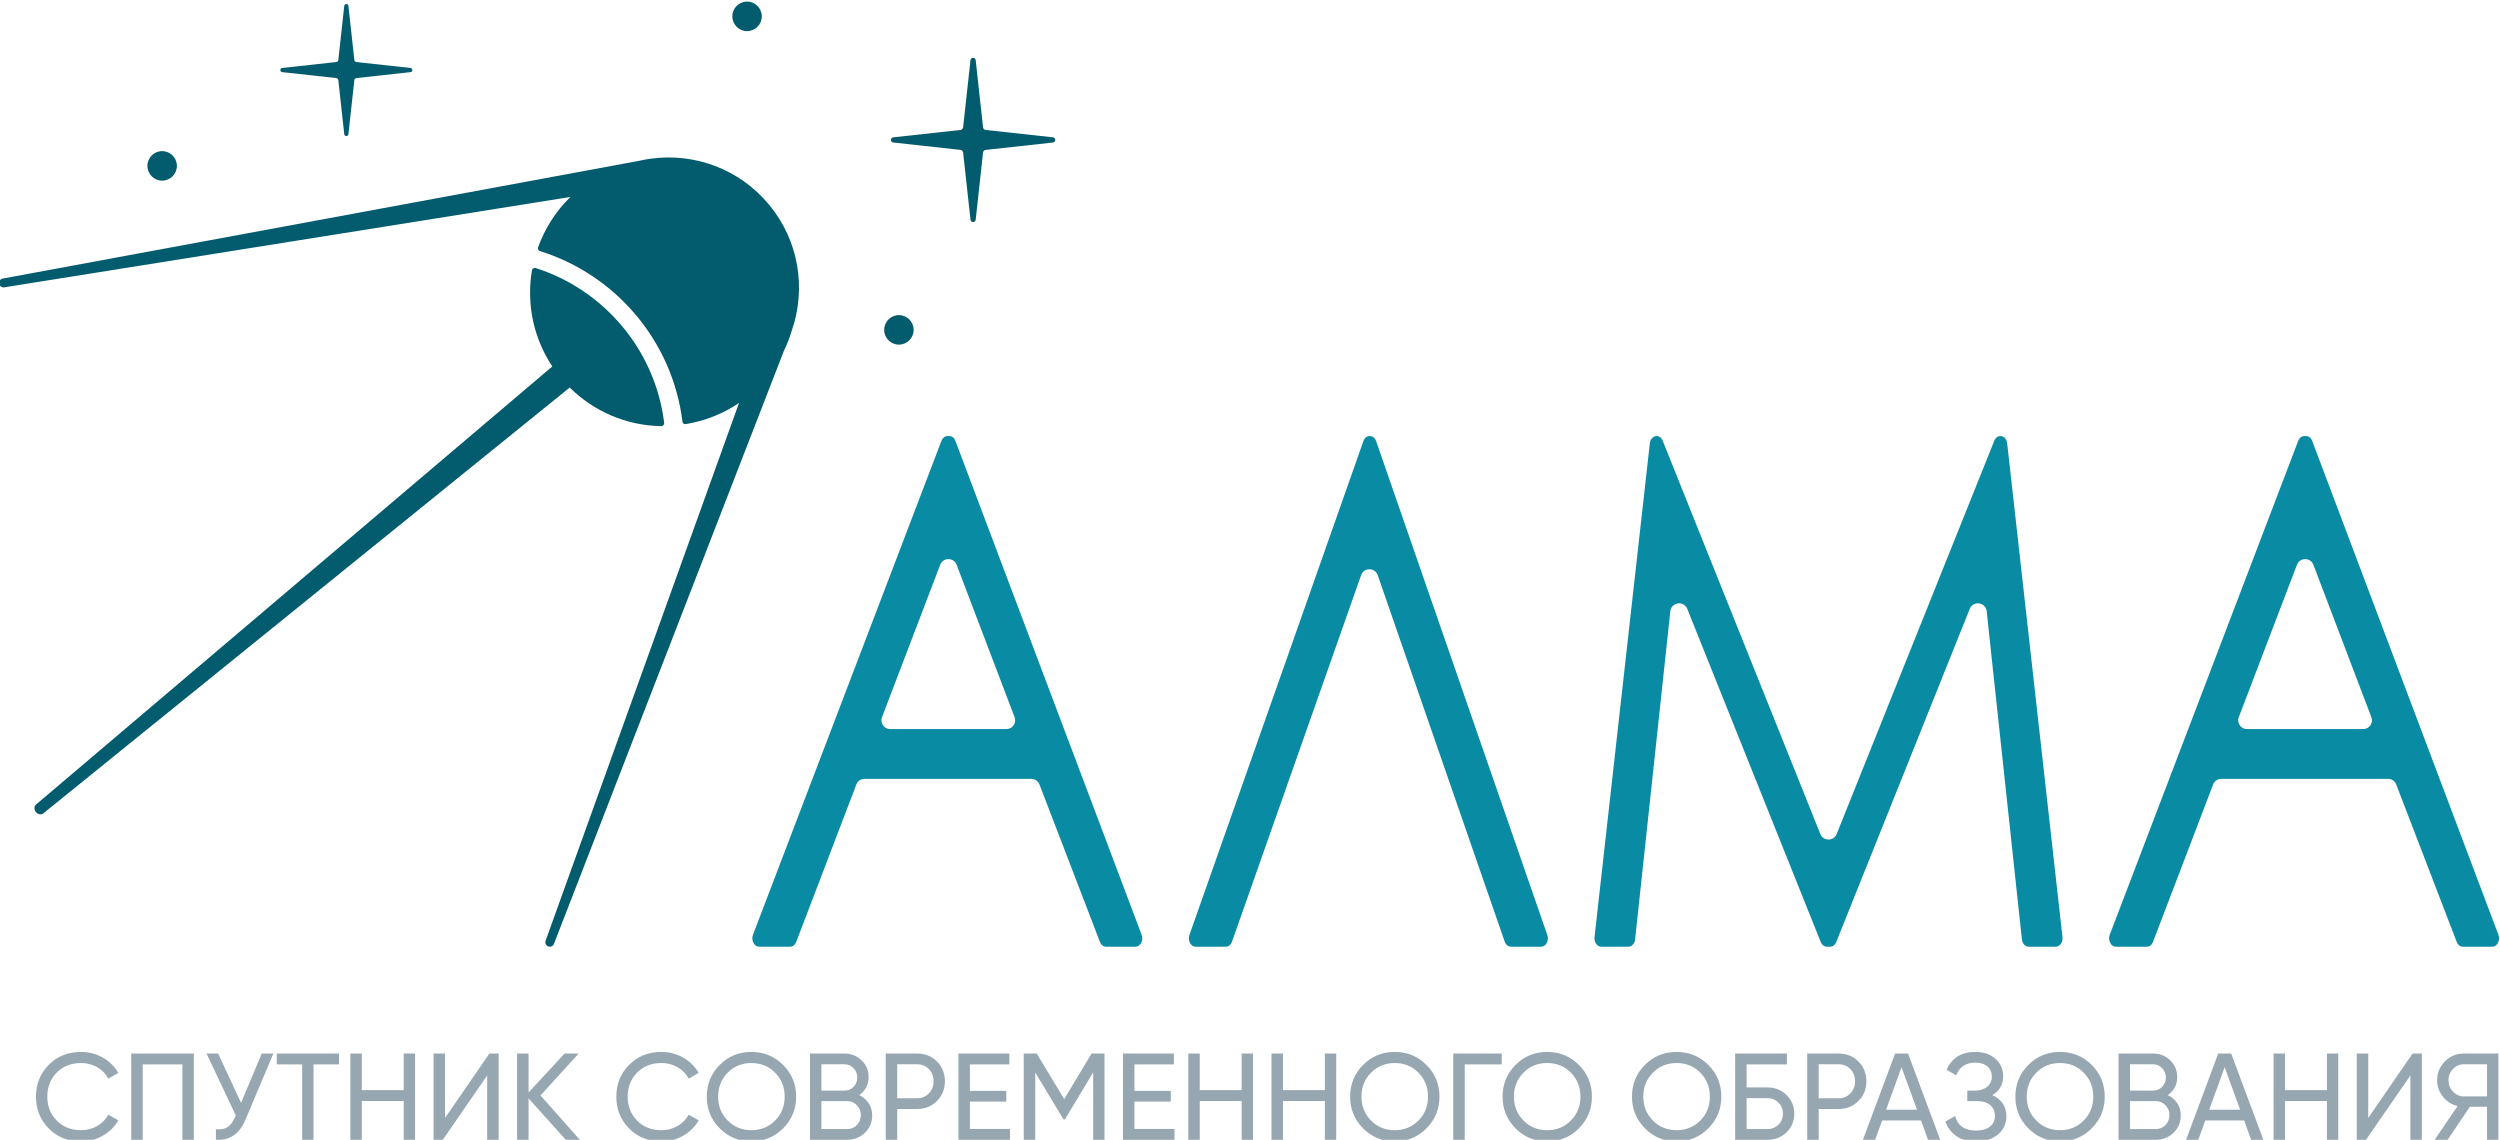
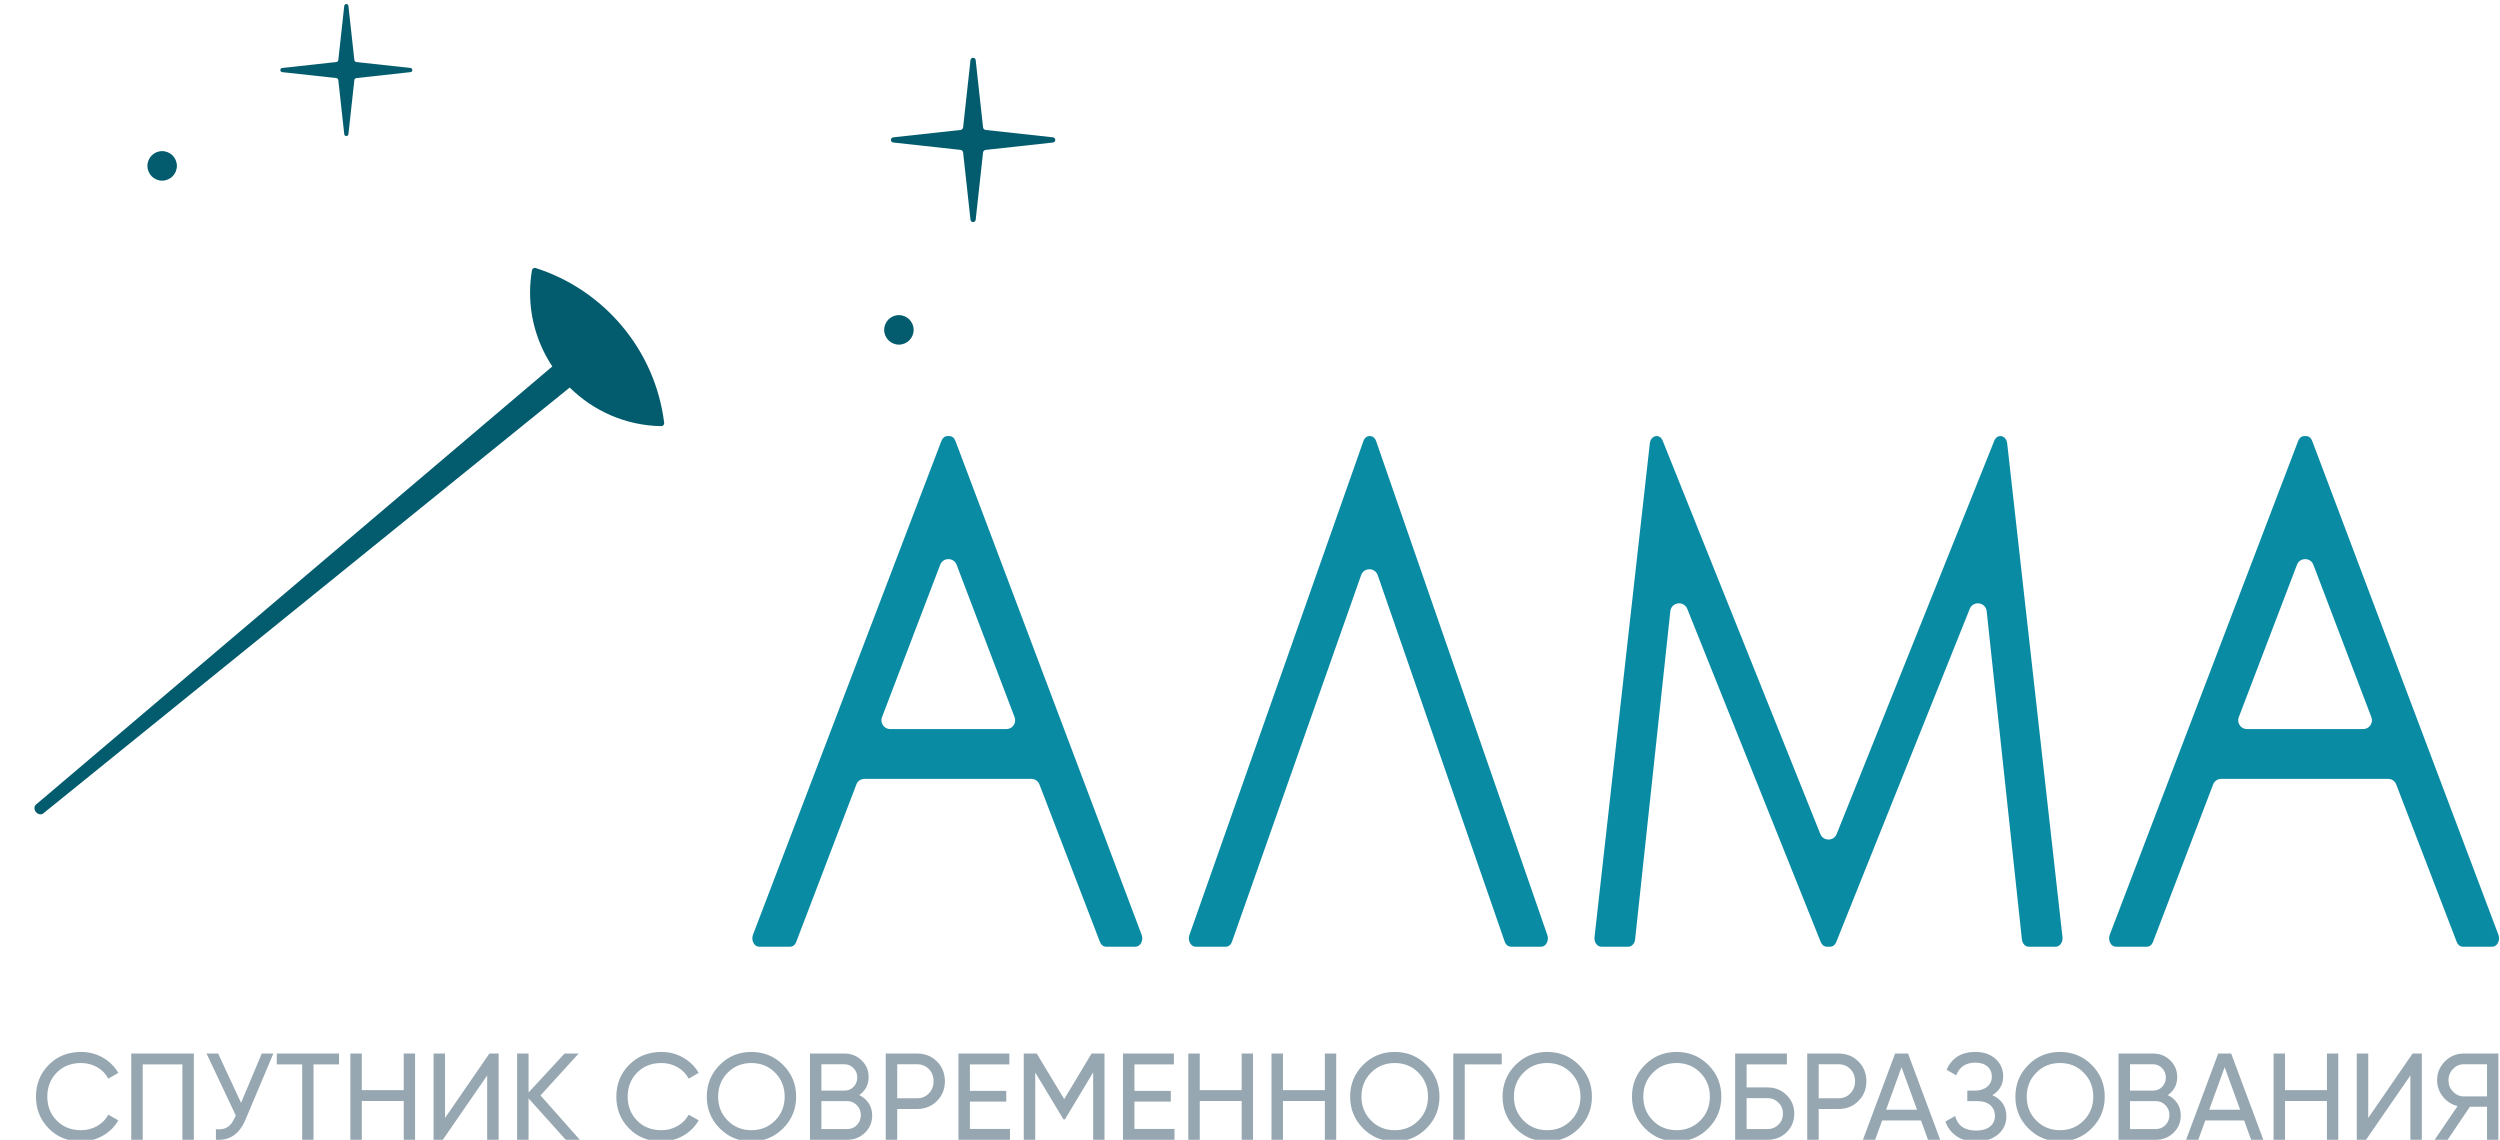
<svg xmlns="http://www.w3.org/2000/svg" xml:space="preserve" width="100mm" height="45.593mm" version="1.1" style="shape-rendering:geometricPrecision; text-rendering:geometricPrecision; image-rendering:optimizeQuality; fill-rule:evenodd; clip-rule:evenodd" viewBox="0 0 10000 4559.3">
  <defs>
    <style type="text/css"> .fil1 {fill:#098BA3} .fil0 {fill:#025C6E} .fil2 {fill:#96A7B1;fill-rule:nonzero} </style>
  </defs>
  <g id="Слой_x0020_1">
    <g id="_2229140566192">
      <path class="fil0" d="M1344.92 248.17l-216.14 23.71c-4.27,0.46 -7.48,4.04 -7.48,8.33 0,4.29 3.21,7.89 7.48,8.36l216.14 23.7c4.45,0.49 7.88,3.92 8.37,8.38l23.7 216.13c0.47,4.28 4.05,7.49 8.35,7.49 4.29,0 7.86,-3.23 8.32,-7.49l23.71 -216.13c0.49,-4.46 3.92,-7.89 8.38,-8.38l216.13 -23.7c4.29,-0.47 7.49,-4.05 7.49,-8.36 0,-4.3 -3.21,-7.87 -7.49,-8.33l-216.12 -23.71c-4.46,-0.48 -7.89,-3.92 -8.38,-8.37l-23.72 -216.14c-0.46,-4.26 -4.03,-7.47 -8.32,-7.47 -4.29,0 -7.88,3.21 -8.35,7.47l-23.7 216.14c-0.49,4.45 -3.92,7.89 -8.37,8.37z" />
      <path class="fil0" d="M3654.58 1319.5c0,32.66 -26.34,59.05 -58.91,59.05 -32.56,0 -58.96,-26.39 -58.96,-59.05 0,-32.66 26.4,-59.06 58.96,-59.06 32.57,0 58.91,26.4 58.91,59.06z" />
      <path class="fil0" d="M707.51 663.54c0,32.66 -26.4,59.1 -58.95,59.1 -32.52,0 -58.9,-26.44 -58.9,-59.1 0,-32.66 26.38,-59.06 58.9,-59.06 32.55,0 58.95,26.4 58.95,59.06z" />
-       <path class="fil0" d="M3047.17 65.43c0,32.66 -26.4,59.05 -58.96,59.05 -32.55,0 -58.89,-26.39 -58.89,-59.05 0,-32.66 26.34,-59.06 58.89,-59.06 32.56,0 58.96,26.4 58.96,59.06z" />
      <path class="fil0" d="M2278.83 1550.14c94.4,93.44 223.37,151.93 366.1,154.51 6.88,0.16 12.59,-6.22 11.78,-13.08 -35.74,-292.04 -241.01,-532.34 -514.03,-619.46 -6.52,-2.12 -13.7,2.18 -14.86,8.96 -4.92,29.02 -7.58,58.78 -7.58,89.22 0,109.21 32.86,210.74 89.07,295.37l-2065.43 1752.67c-8.04,6.88 -8.09,20.28 -0.1,29.84l0 0 0 0.04c7.93,9.56 21.09,12.04 29.33,5.36l2105.72 -1703.43z" />
-       <path class="fil0" d="M3076.1 818.52c-119.83,-144.6 -301.22,-207.95 -474.49,-183.57l0.04 -0.06 -0.6 0.1c-14.46,2.08 -28.82,4.7 -43.08,7.98l-2547.21 471.32c-9.55,1.77 -15.93,10.87 -14.31,20.48 1.62,9.56 10.67,16.08 20.28,14.61l2264.84 -361.54c-57.39,56.01 -101.83,124.97 -129.43,201.98 -2.12,5.96 1.26,12.48 7.28,14.36 302.94,94.48 530.51,359.26 570.4,682.58 0.76,6.22 6.58,10.78 12.8,9.72 78.16,-12.9 150.81,-41.96 213.55,-84.89l-773.81 2151.49c-3.22,9.2 1.52,19.26 10.62,22.64 9.1,3.39 19.32,-1.22 22.81,-10.26l919.26 -2370.76c12.95,-26.54 23.72,-54.24 32.22,-83.06 0.24,-0.72 0.6,-1.47 0.86,-2.22l0.2 -0.56 0 0c56.12,-165.69 27.6,-355.79 -92.23,-500.34z" />
      <path class="fil1" d="M7307.42 3786.84c-10.61,0 -19.79,-6.96 -24.49,-18.8l-534.05 -1332.99c-6.21,-15.06 -21.26,-23.61 -37.38,-21.4 -15.98,2.22 -28.11,14.52 -30.1,30.42l-141 1313.47c-1.86,16.84 -13.36,29.3 -27.13,29.3l-108.1 0c-8.22,0 -15.25,-4.03 -20.61,-11.57 -5.39,-7.65 -7.61,-16.85 -6.48,-26.82l221.2 -1975.08c1.67,-14.92 10.62,-26.2 22.66,-28.69 12.04,-2.41 23.48,4.81 28.89,18.34l630.66 1573.48c5.54,13.39 17.91,21.66 32.47,21.66 14.55,0 26.98,-8.27 32.53,-21.66l630.63 -1573.48c5.41,-13.53 16.85,-20.75 28.89,-18.34 11.99,2.49 21.02,13.77 22.68,28.69l221.2 1975.08c1.13,9.97 -1.09,19.17 -6.52,26.82 -5.34,7.54 -12.44,11.57 -20.57,11.57l-108.16 0c-13.73,0 -25.28,-12.46 -27.09,-29.3l-141 -1313.47c-1.99,-15.9 -14.16,-28.2 -30.15,-30.42 -16.11,-2.21 -31.17,6.34 -37.31,21.4l-534.09 1332.99c-4.72,11.84 -13.83,18.8 -24.47,18.8l-13.11 0zm2174.04 -885.8c-6.7,9.71 -16.74,15.14 -28.42,15.27l-465.59 0c-11.71,-0.13 -21.79,-5.56 -28.42,-15.27 -6.63,-9.56 -8.09,-20.71 -4.21,-31.62l233.28 -611.04c5.47,-13.46 18,-21.88 32.65,-21.88 14.9,0 27.63,8.78 32.88,22.75l231.75 609.31c3.99,11.59 3.2,22.24 -3.92,32.48zm70.7 214.44c14.56,0 27,8.36 32.47,21.75l242.2 630.44c4.54,11.97 13.79,19.17 24.54,19.17l117.58 0c9.56,0 17.8,-5.54 22.88,-15.58 5.14,-9.96 5.76,-21.53 1.73,-32.21l-744.79 -1975.41c-4.56,-12.13 -13.78,-19.4 -24.6,-19.4l-6.83 0c-10.78,0 -20.02,7.23 -24.56,19.26l-753.72 1975.41c-4.06,10.69 -3.46,22.33 1.61,32.3 5.17,10.02 13.39,15.63 22.95,15.63l123.88 0c10.77,0 19.93,-7.2 24.52,-19.26l240.46 -629.69c5.28,-13.77 18,-22.41 32.77,-22.41l666.91 0zm-4624.21 651.23c-4.41,12.51 -13.86,20.13 -24.9,20.13l-120.44 0c-9.44,0 -17.53,-5.41 -22.74,-15.18 -5.15,-9.76 -5.97,-21.13 -2.15,-31.84l695.85 -1975.39c4.42,-12.59 13.86,-20.21 24.9,-20.21l1.13 0c11.09,0 20.6,7.69 24.94,20.35l684.66 1975.45c3.84,10.71 2.97,22.02 -2.19,31.7 -5.21,9.76 -13.3,15.12 -22.72,15.12l-120.6 0c-11.11,0 -20.53,-7.69 -24.96,-20.39l-507.83 -1465.68c-4.94,-14.46 -17.93,-23.61 -33.18,-23.68 -14.97,0 -27.76,8.76 -32.97,22.75l-516.8 1466.87zm-873.59 -865.67c-6.69,9.71 -16.73,15.14 -28.42,15.27l-465.59 0c-11.7,-0.13 -21.79,-5.56 -28.42,-15.27 -6.63,-9.56 -8.09,-20.71 -4.21,-31.62l233.28 -611.04c5.48,-13.46 18,-21.88 32.66,-21.88 14.9,0 27.62,8.78 32.87,22.75l231.76 609.31c3.99,11.59 3.19,22.24 -3.93,32.48zm70.7 214.44c14.57,0 27,8.36 32.48,21.75l242.19 630.44c4.55,11.97 13.79,19.17 24.54,19.17l117.59 0c9.55,0 17.8,-5.54 22.88,-15.58 5.14,-9.96 5.76,-21.53 1.72,-32.21l-744.78 -1975.41c-4.57,-12.13 -13.79,-19.4 -24.61,-19.4l-6.83 0c-10.77,0 -20.01,7.23 -24.56,19.26l-753.72 1975.41c-4.06,10.69 -3.46,22.33 1.62,32.3 5.16,10.02 13.39,15.63 22.94,15.63l123.88 0c10.78,0 19.93,-7.2 24.52,-19.26l240.47 -629.69c5.27,-13.77 18,-22.41 32.76,-22.41l666.91 0z" />
      <path class="fil0" d="M3842.01 519.79l-269.07 29.51c-5.32,0.58 -9.32,5.03 -9.32,10.38 0,5.34 4,9.81 9.32,10.39l269.07 29.51c5.55,0.61 9.82,4.88 10.43,10.43l29.51 269.07c0.58,5.33 5.04,9.32 10.39,9.32 5.34,0 9.78,-4.01 10.36,-9.32l29.51 -269.07c0.61,-5.55 4.88,-9.82 10.43,-10.43l269.08 -29.51c5.33,-0.58 9.32,-5.03 9.32,-10.39 0,-5.36 -4,-9.8 -9.32,-10.38l-269.07 -29.51c-5.55,-0.61 -9.82,-4.88 -10.43,-10.43l-29.52 -269.07c-0.58,-5.31 -5.02,-9.3 -10.36,-9.3 -5.34,0 -9.81,3.98 -10.39,9.3l-29.51 269.07c-0.61,5.55 -4.88,9.82 -10.43,10.43z" />
      <path class="fil2" d="M324.31 4565.64c-52.26,0 -95.39,-17.26 -129.41,-51.77 -34.01,-34.5 -51.02,-76.89 -51.02,-127.18 0,-50.29 17.01,-92.68 51.02,-127.19 34.02,-34.5 77.15,-51.75 129.41,-51.75 31.55,0 60.56,7.55 87.02,22.67 26.45,15.11 47.07,35.49 61.85,61.12l-39.92 23.17c-9.87,-19.06 -24.57,-34.26 -44.12,-45.59 -19.56,-11.34 -41.16,-17.01 -64.83,-17.01 -39.77,0 -72.22,12.81 -97.36,38.45 -25.15,25.64 -37.71,57.68 -37.71,96.13 0,38.13 12.56,70.01 37.71,95.63 25.14,25.64 57.59,38.46 97.36,38.46 23.67,0 45.27,-5.67 64.83,-17 19.55,-11.35 34.25,-26.38 44.12,-45.11l39.92 22.67c-14.45,25.63 -34.99,46.09 -61.61,61.38 -26.62,15.28 -55.71,22.92 -87.26,22.92zm451.08 -351.49l0 345.08 -45.86 0 0 -301.69 -158.74 0 0 301.69 -45.84 0 0 -345.08 250.44 0zm271.62 0l46.34 0 -110.92 263.25c-12.49,29.57 -28.43,51.02 -47.82,64.33 -19.39,13.31 -43.05,19.14 -70.99,17.5l0 -42.39c19.06,1.97 34.52,-0.83 46.34,-8.38 11.84,-7.56 21.7,-20.55 29.59,-38.96l3.45 -7.88 -116.84 -247.47 46.34 0 91.7 197.19 82.81 -197.19zm309.09 0l0 43.39 -102.05 0 0 301.69 -45.35 0 0 -301.69 -101.55 0 0 -43.39 248.95 0zm258.81 0l45.36 0 0 345.08 -45.36 0 0 -155.29 -167.62 0 0 155.29 -45.84 0 0 -345.08 45.84 0 0 146.42 167.62 0 0 -146.42zm333.75 345.08l0 -257.33 -177.48 257.33 -36.97 0 0 -345.08 45.84 0 0 257.82 177.48 -257.82 36.97 0 0 345.08 -45.84 0zm370.7 0l-56.19 0 -148.89 -165.64 0 165.64 -45.84 0 0 -345.08 45.84 0 0 155.77 143.96 -155.77 56.2 0 -152.33 167.61 157.25 177.47zm326.36 6.41c-52.26,0 -95.4,-17.26 -129.41,-51.77 -34.02,-34.5 -51.03,-76.89 -51.03,-127.18 0,-50.29 17.01,-92.68 51.03,-127.19 34.01,-34.5 77.15,-51.75 129.41,-51.75 31.54,0 60.56,7.55 87.01,22.67 26.46,15.11 47.08,35.49 61.86,61.12l-39.92 23.17c-9.87,-19.06 -24.57,-34.26 -44.13,-45.59 -19.55,-11.34 -41.16,-17.01 -64.82,-17.01 -39.77,0 -72.23,12.81 -97.37,38.45 -25.14,25.64 -37.71,57.68 -37.71,96.13 0,38.13 12.57,70.01 37.71,95.63 25.14,25.64 57.6,38.46 97.37,38.46 23.66,0 45.27,-5.67 64.82,-17 19.56,-11.35 34.26,-26.38 44.13,-45.11l39.92 22.67c-14.45,25.63 -35,46.09 -61.62,61.38 -26.62,15.28 -55.71,22.92 -87.25,22.92zm486.81 -52.25c-34.67,34.83 -76.98,52.25 -126.94,52.25 -49.96,0 -92.18,-17.42 -126.7,-52.25 -34.5,-34.85 -51.76,-77.07 -51.76,-126.7 0,-49.95 17.26,-92.27 51.76,-126.94 34.52,-34.68 76.74,-52 126.7,-52 49.96,0 92.27,17.32 126.94,52 34.68,34.67 52.02,76.99 52.02,126.94 0,49.63 -17.34,91.85 -52.02,126.7zm-221.83 -31.31c25.47,25.8 57.09,38.7 94.89,38.7 37.8,0 69.43,-12.9 94.9,-38.7 25.47,-25.8 38.2,-57.59 38.2,-95.39 0,-38.13 -12.73,-70.08 -38.2,-95.89 -25.47,-25.79 -57.1,-38.69 -94.9,-38.69 -37.8,0 -69.42,12.9 -94.89,38.69 -25.48,25.81 -38.21,57.76 -38.21,95.89 0,37.8 12.73,69.59 38.21,95.39zm526.23 -101.79c15.79,7.55 28.36,18.39 37.73,32.52 9.35,14.14 14.04,30.41 14.04,48.81 0,27.6 -9.69,50.77 -29.08,69.51 -19.39,18.73 -43.05,28.1 -70.99,28.1l-148.88 0 0 -345.08 138.04 0c26.95,0 49.79,9.04 68.51,27.12 18.74,18.08 28.1,40.42 28.1,67.04 0,30.56 -12.49,54.55 -37.47,71.98zm-59.14 -123.25l-92.2 0 0 105.5 92.2 0c14.46,0 26.62,-5.1 36.47,-15.29 9.87,-10.18 14.79,-22.67 14.79,-37.47 0,-14.46 -5.01,-26.86 -15.03,-37.21 -10.03,-10.36 -22.1,-15.53 -36.23,-15.53zm10.84 259.3c15.45,0 28.43,-5.42 38.95,-16.27 10.51,-10.85 15.77,-24.15 15.77,-39.92 0,-15.46 -5.35,-28.6 -16.03,-39.44 -10.68,-10.85 -23.57,-16.27 -38.69,-16.27l-103.04 0 0 111.9 103.04 0zm279.52 -302.19c31.88,0 58.42,10.59 79.62,31.8 21.2,21.2 31.79,47.56 31.79,79.12 0,31.22 -10.59,57.51 -31.79,78.87 -21.2,21.36 -47.74,32.04 -79.62,32.04l-79.38 0 0 123.25 -45.84 0 0 -345.08 125.22 0zm0 178.94c19.06,0 34.83,-6.49 47.32,-19.46 12.49,-12.99 18.74,-29.17 18.74,-48.56 0,-19.72 -6.25,-35.99 -18.74,-48.81 -12.49,-12.82 -28.26,-19.22 -47.32,-19.22l-79.38 0 0 136.05 79.38 0zm211.48 122.75l160.22 0 0 43.39 -206.06 0 0 -345.08 203.6 0 0 43.39 -157.76 0 0 105.98 145.44 0 0 42.89 -145.44 0 0 109.43zm538.34 -301.69l0 345.08 -45.36 0 0 -269.65 -112.89 187.82 -5.92 0 -112.89 -187.34 0 269.17 -45.85 0 0 -345.08 51.77 0 109.93 182.39 109.44 -182.39 51.77 0zm119.78 301.69l160.22 0 0 43.39 -206.06 0 0 -345.08 203.6 0 0 43.39 -157.76 0 0 105.98 145.44 0 0 42.89 -145.44 0 0 109.43zm428.89 -301.69l45.36 0 0 345.08 -45.36 0 0 -155.29 -167.61 0 0 155.29 -45.85 0 0 -345.08 45.85 0 0 146.42 167.61 0 0 -146.42zm332.76 0l45.36 0 0 345.08 -45.36 0 0 -155.29 -167.62 0 0 155.29 -45.84 0 0 -345.08 45.84 0 0 146.42 167.62 0 0 -146.42zm406.45 299.24c-34.66,34.83 -76.98,52.25 -126.94,52.25 -49.95,0 -92.18,-17.42 -126.69,-52.25 -34.5,-34.85 -51.77,-77.07 -51.77,-126.7 0,-49.95 17.27,-92.27 51.77,-126.94 34.51,-34.68 76.74,-52 126.69,-52 49.96,0 92.28,17.32 126.94,52 34.68,34.67 52.02,76.99 52.02,126.94 0,49.63 -17.34,91.85 -52.02,126.7zm-221.83 -31.31c25.47,25.8 57.1,38.7 94.89,38.7 37.8,0 69.44,-12.9 94.9,-38.7 25.47,-25.8 38.2,-57.59 38.2,-95.39 0,-38.13 -12.73,-70.08 -38.2,-95.89 -25.46,-25.79 -57.1,-38.69 -94.9,-38.69 -37.79,0 -69.42,12.9 -94.89,38.69 -25.48,25.81 -38.21,57.76 -38.21,95.89 0,37.8 12.73,69.59 38.21,95.39zm522.79 -267.93l0 43.39 -147.9 0 0 301.69 -45.84 0 0 -345.08 193.74 0zm308.85 299.24c-34.67,34.83 -76.99,52.25 -126.94,52.25 -49.96,0 -92.19,-17.42 -126.7,-52.25 -34.5,-34.85 -51.76,-77.07 -51.76,-126.7 0,-49.95 17.26,-92.27 51.76,-126.94 34.51,-34.68 76.74,-52 126.7,-52 49.95,0 92.27,17.32 126.94,52 34.67,34.67 52.01,76.99 52.01,126.94 0,49.63 -17.34,91.85 -52.01,126.7zm-221.84 -31.31c25.48,25.8 57.1,38.7 94.9,38.7 37.8,0 69.43,-12.9 94.89,-38.7 25.48,-25.8 38.21,-57.59 38.21,-95.39 0,-38.13 -12.73,-70.08 -38.21,-95.89 -25.46,-25.79 -57.09,-38.69 -94.89,-38.69 -37.8,0 -69.42,12.9 -94.9,38.69 -25.47,25.81 -38.2,57.76 -38.2,95.89 0,37.8 12.73,69.59 38.2,95.39zm739.46 31.31c-34.67,34.83 -76.99,52.25 -126.94,52.25 -49.96,0 -92.19,-17.42 -126.7,-52.25 -34.5,-34.85 -51.76,-77.07 -51.76,-126.7 0,-49.95 17.26,-92.27 51.76,-126.94 34.51,-34.68 76.74,-52 126.7,-52 49.95,0 92.27,17.32 126.94,52 34.68,34.67 52.01,76.99 52.01,126.94 0,49.63 -17.33,91.85 -52.01,126.7zm-221.84 -31.31c25.48,25.8 57.1,38.7 94.9,38.7 37.8,0 69.43,-12.9 94.89,-38.7 25.48,-25.8 38.21,-57.59 38.21,-95.39 0,-38.13 -12.73,-70.08 -38.21,-95.89 -25.46,-25.79 -57.09,-38.69 -94.89,-38.69 -37.8,0 -69.42,12.9 -94.9,38.69 -25.47,25.81 -38.2,57.76 -38.2,95.89 0,37.8 12.73,69.59 38.2,95.39zm458.71 -132.36c29.91,0 55.21,10.11 75.92,30.31 20.7,20.22 31.05,44.94 31.05,74.2 0,29.9 -10.26,54.88 -30.81,74.93 -20.53,20.05 -45.93,30.07 -76.16,30.07l-129.65 0 0 -345.08 207.05 0 0 43.39 -161.21 0 0 92.18 83.81 0zm0 166.62c17.09,0 31.63,-5.92 43.62,-17.75 12.01,-11.82 18.01,-26.62 18.01,-44.36 0,-17.42 -6,-32.05 -18.01,-43.87 -11.99,-11.84 -26.53,-17.75 -43.62,-17.75l-83.81 0 0 123.73 83.81 0zm283.96 -302.19c31.87,0 58.42,10.59 79.61,31.8 21.2,21.2 31.79,47.56 31.79,79.12 0,31.22 -10.59,57.51 -31.79,78.87 -21.19,21.36 -47.74,32.04 -79.61,32.04l-79.38 0 0 123.25 -45.84 0 0 -345.08 125.22 0zm0 178.94c19.05,0 34.83,-6.49 47.32,-19.46 12.48,-12.99 18.74,-29.17 18.74,-48.56 0,-19.72 -6.26,-35.99 -18.74,-48.81 -12.49,-12.82 -28.27,-19.22 -47.32,-19.22l-79.38 0 0 136.05 79.38 0zm357.9 166.14l-28.11 -77.4 -155.28 0 -28.11 77.4 -48.8 0 128.66 -345.08 51.76 0 128.67 345.08 -48.79 0zm-167.62 -120.28l123.73 0 -62.11 -170.08 -61.62 170.08zm424.94 -58.18c17.75,7.56 31.55,18.58 41.42,33.04 9.85,14.46 14.78,31.54 14.78,51.26 0,29.58 -11.09,53.74 -33.27,72.47 -22.19,18.74 -51.52,28.1 -87.99,28.1 -33.21,0 -59.9,-7.39 -80.12,-22.18 -20.22,-14.8 -34.42,-33.85 -42.63,-57.19l38.94 -22.19c10.18,38.79 38.12,58.18 83.81,58.18 23.98,0 42.55,-5.35 55.69,-16.03 13.15,-10.68 19.72,-24.89 19.72,-42.63 0,-17.75 -6.16,-32.05 -18.48,-42.89 -12.33,-10.85 -29.5,-16.27 -51.51,-16.27l-40.43 0 0 -41.9 29.09 0c21.03,0 37.79,-5.18 50.28,-15.53 12.49,-10.35 18.73,-23.91 18.73,-40.68 0,-16.43 -5.83,-29.82 -17.51,-40.17 -11.66,-10.35 -27.84,-15.54 -48.55,-15.54 -38.12,0 -63.59,16.94 -76.41,50.79l-38.45 -22.19c20.7,-47.65 59,-71.47 114.86,-71.47 33.2,0 60.06,9.19 80.6,27.6 20.55,18.41 30.82,41.74 30.82,70 0,32.86 -14.46,58.01 -43.39,75.42zm397.59 132.62c-34.67,34.83 -76.99,52.25 -126.94,52.25 -49.96,0 -92.19,-17.42 -126.7,-52.25 -34.5,-34.85 -51.76,-77.07 -51.76,-126.7 0,-49.95 17.26,-92.27 51.76,-126.94 34.51,-34.68 76.74,-52 126.7,-52 49.95,0 92.27,17.32 126.94,52 34.67,34.67 52.01,76.99 52.01,126.94 0,49.63 -17.34,91.85 -52.01,126.7zm-221.84 -31.31c25.48,25.8 57.1,38.7 94.9,38.7 37.79,0 69.43,-12.9 94.89,-38.7 25.48,-25.8 38.21,-57.59 38.21,-95.39 0,-38.13 -12.73,-70.08 -38.21,-95.89 -25.46,-25.79 -57.1,-38.69 -94.89,-38.69 -37.8,0 -69.42,12.9 -94.9,38.69 -25.47,25.81 -38.2,57.76 -38.2,95.89 0,37.8 12.73,69.59 38.2,95.39zm526.24 -101.79c15.79,7.55 28.35,18.39 37.72,32.52 9.36,14.14 14.04,30.41 14.04,48.81 0,27.6 -9.68,50.77 -29.07,69.51 -19.39,18.73 -43.06,28.1 -70.99,28.1l-148.89 0 0 -345.08 138.04 0c26.95,0 49.79,9.04 68.52,27.12 18.74,18.08 28.1,40.42 28.1,67.04 0,30.56 -12.49,54.55 -37.47,71.98zm-59.15 -123.25l-92.19 0 0 105.5 92.19 0c14.47,0 26.62,-5.1 36.48,-15.29 9.86,-10.18 14.79,-22.67 14.79,-37.47 0,-14.46 -5.02,-26.86 -15.03,-37.21 -10.04,-10.36 -22.11,-15.53 -36.24,-15.53zm10.85 259.3c15.44,0 28.43,-5.42 38.94,-16.27 10.52,-10.85 15.78,-24.15 15.78,-39.92 0,-15.46 -5.35,-28.6 -16.03,-39.44 -10.68,-10.85 -23.58,-16.27 -38.69,-16.27l-103.04 0 0 111.9 103.04 0zm381.57 42.89l-28.11 -77.4 -155.28 0 -28.11 77.4 -48.8 0 128.66 -345.08 51.76 0 128.67 345.08 -48.79 0zm-167.62 -120.28l123.73 0 -62.11 -170.08 -61.62 170.08zm470.79 -224.8l45.36 0 0 345.08 -45.36 0 0 -155.29 -167.62 0 0 155.29 -45.84 0 0 -345.08 45.84 0 0 146.42 167.62 0 0 -146.42zm333.75 345.08l0 -257.33 -177.48 257.33 -36.97 0 0 -345.08 45.84 0 0 257.82 177.48 -257.82 36.97 0 0 345.08 -45.84 0zm351.98 -345.08l0 345.08 -45.36 0 0 -132.12 -68.52 0 -89.23 132.12 -51.76 0 91.69 -135.07c-23.66,-5.59 -43.21,-18.08 -58.67,-37.47 -15.44,-19.39 -23.17,-41.25 -23.17,-65.56 0,-29.59 10.44,-54.81 31.31,-75.67 20.88,-20.87 46.09,-31.31 75.67,-31.31l138.04 0zm-138.04 171.56l92.68 0 0 -128.67 -92.68 0c-16.76,0 -31.22,6.24 -43.38,18.73 -12.15,12.49 -18.24,27.61 -18.24,45.36 0,17.74 6.09,32.95 18.24,45.6 12.16,12.65 26.62,18.98 43.38,18.98z" />
    </g>
  </g>
</svg>